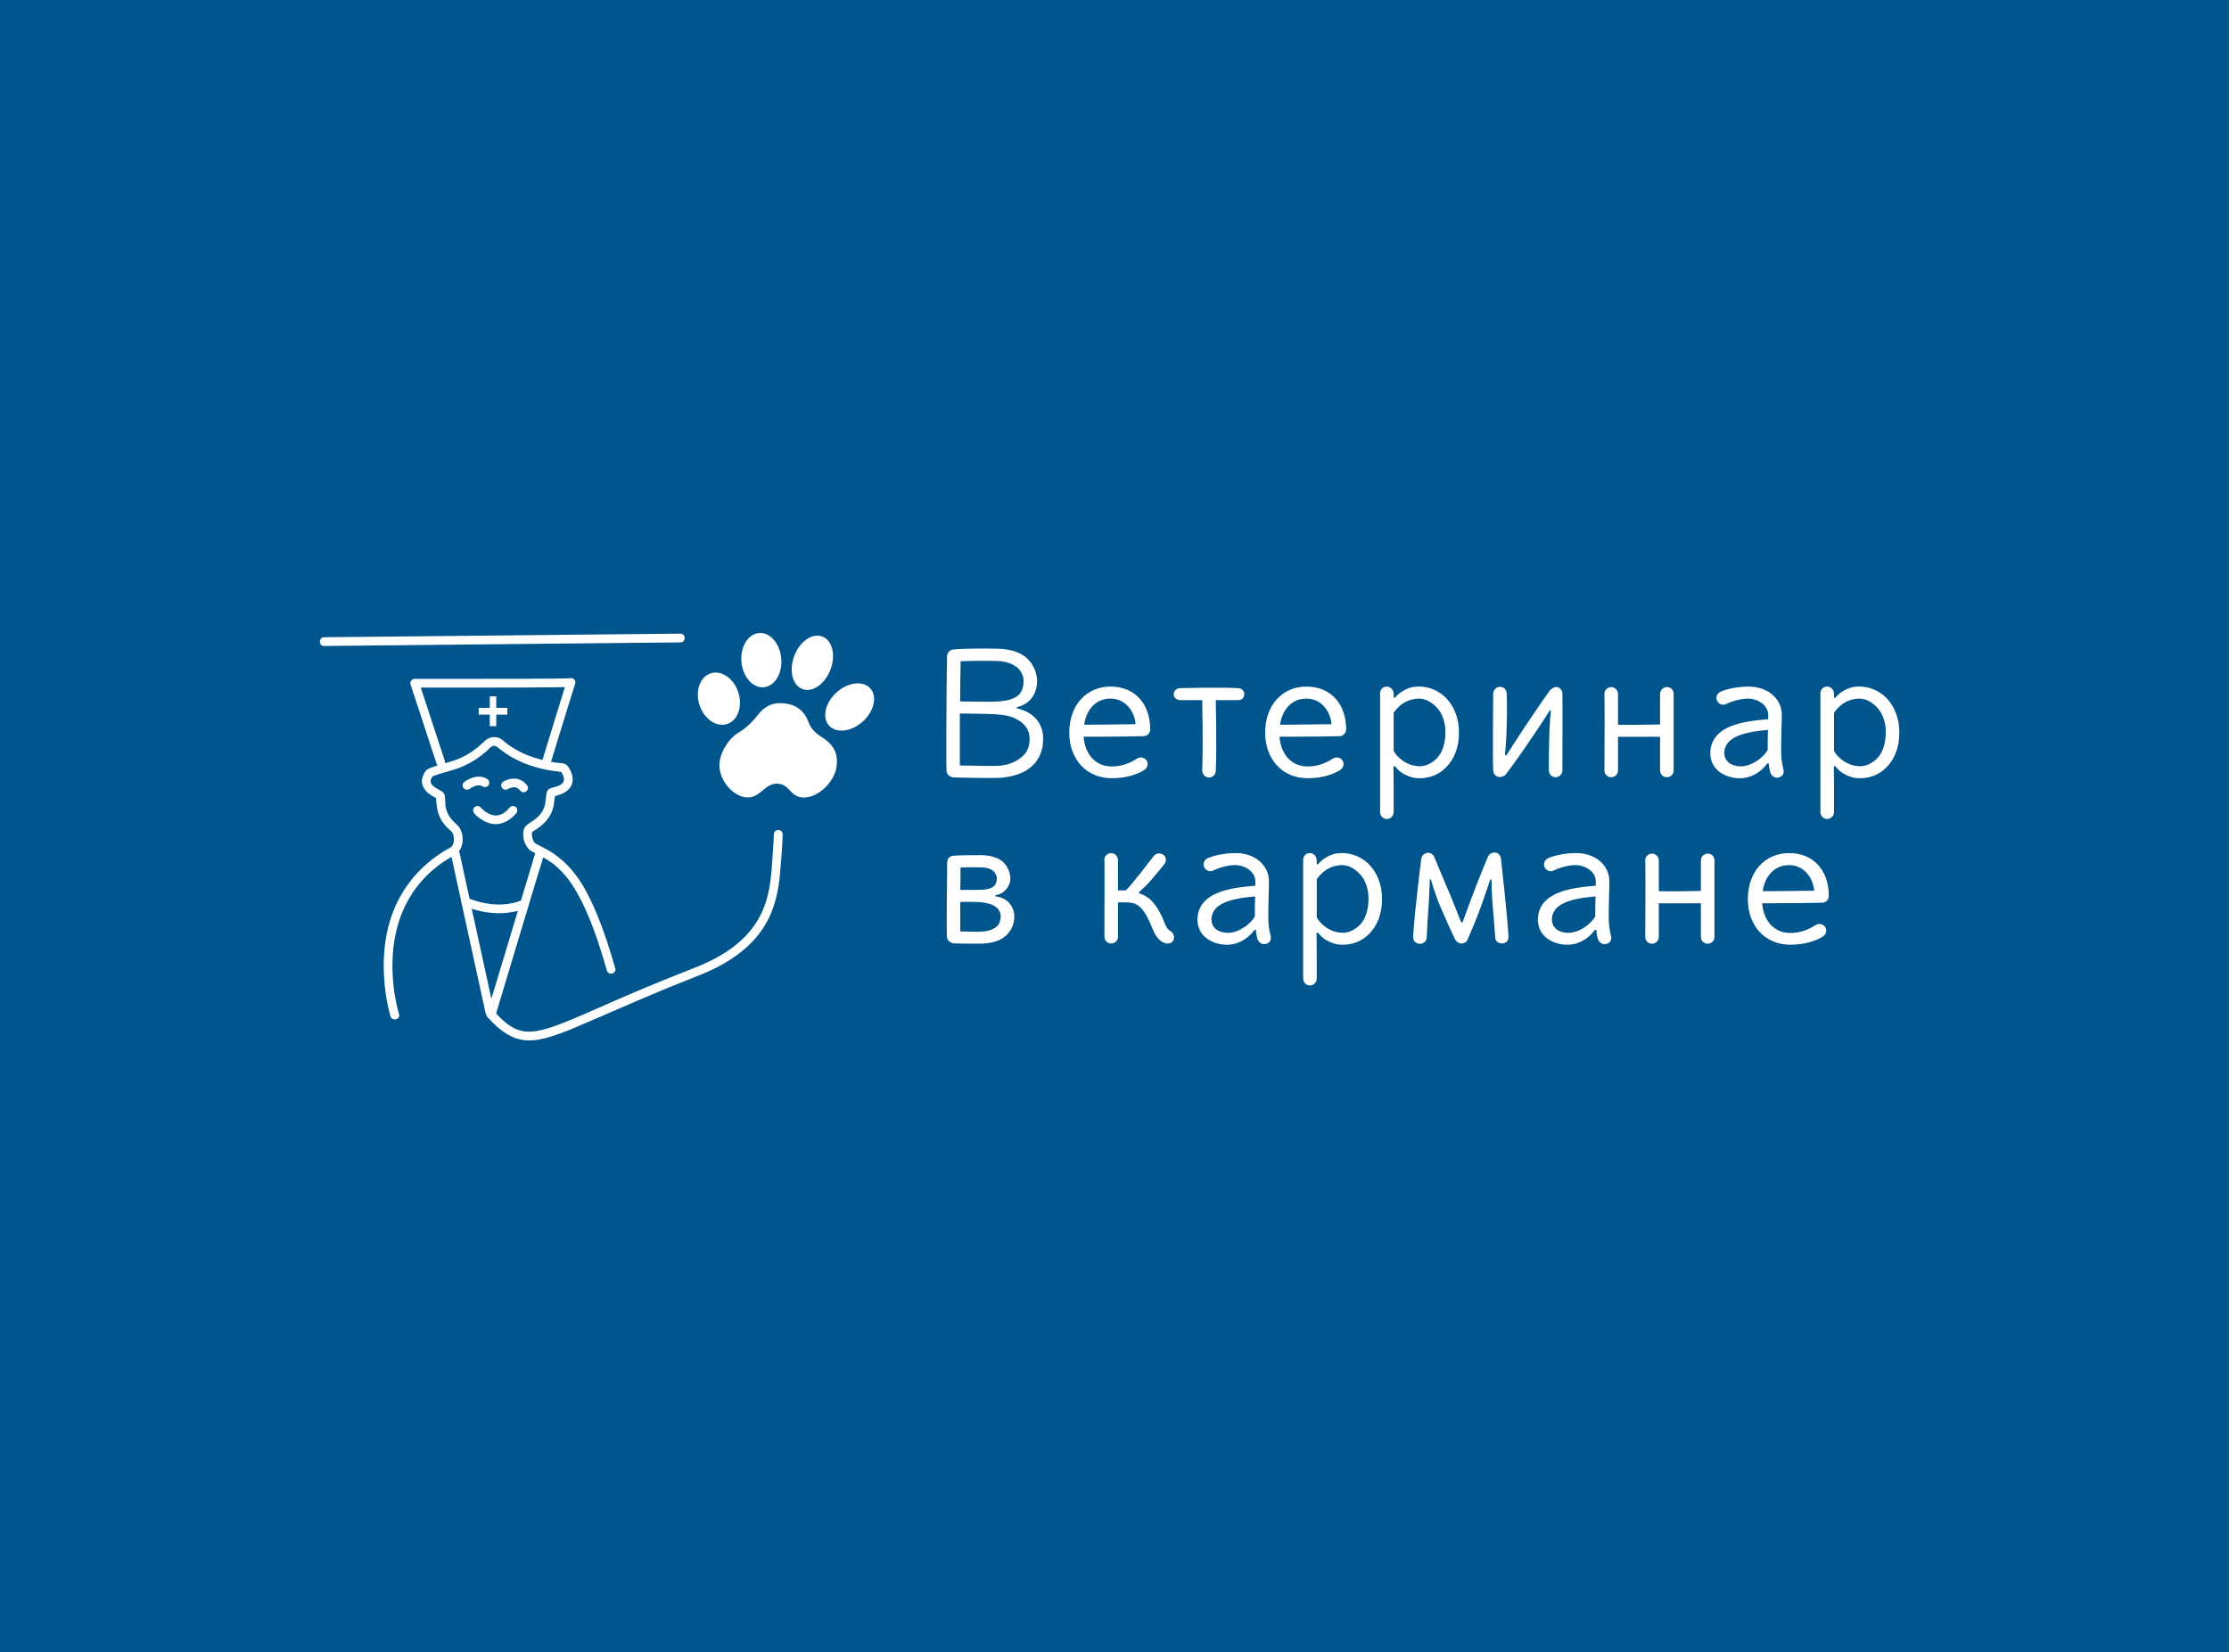
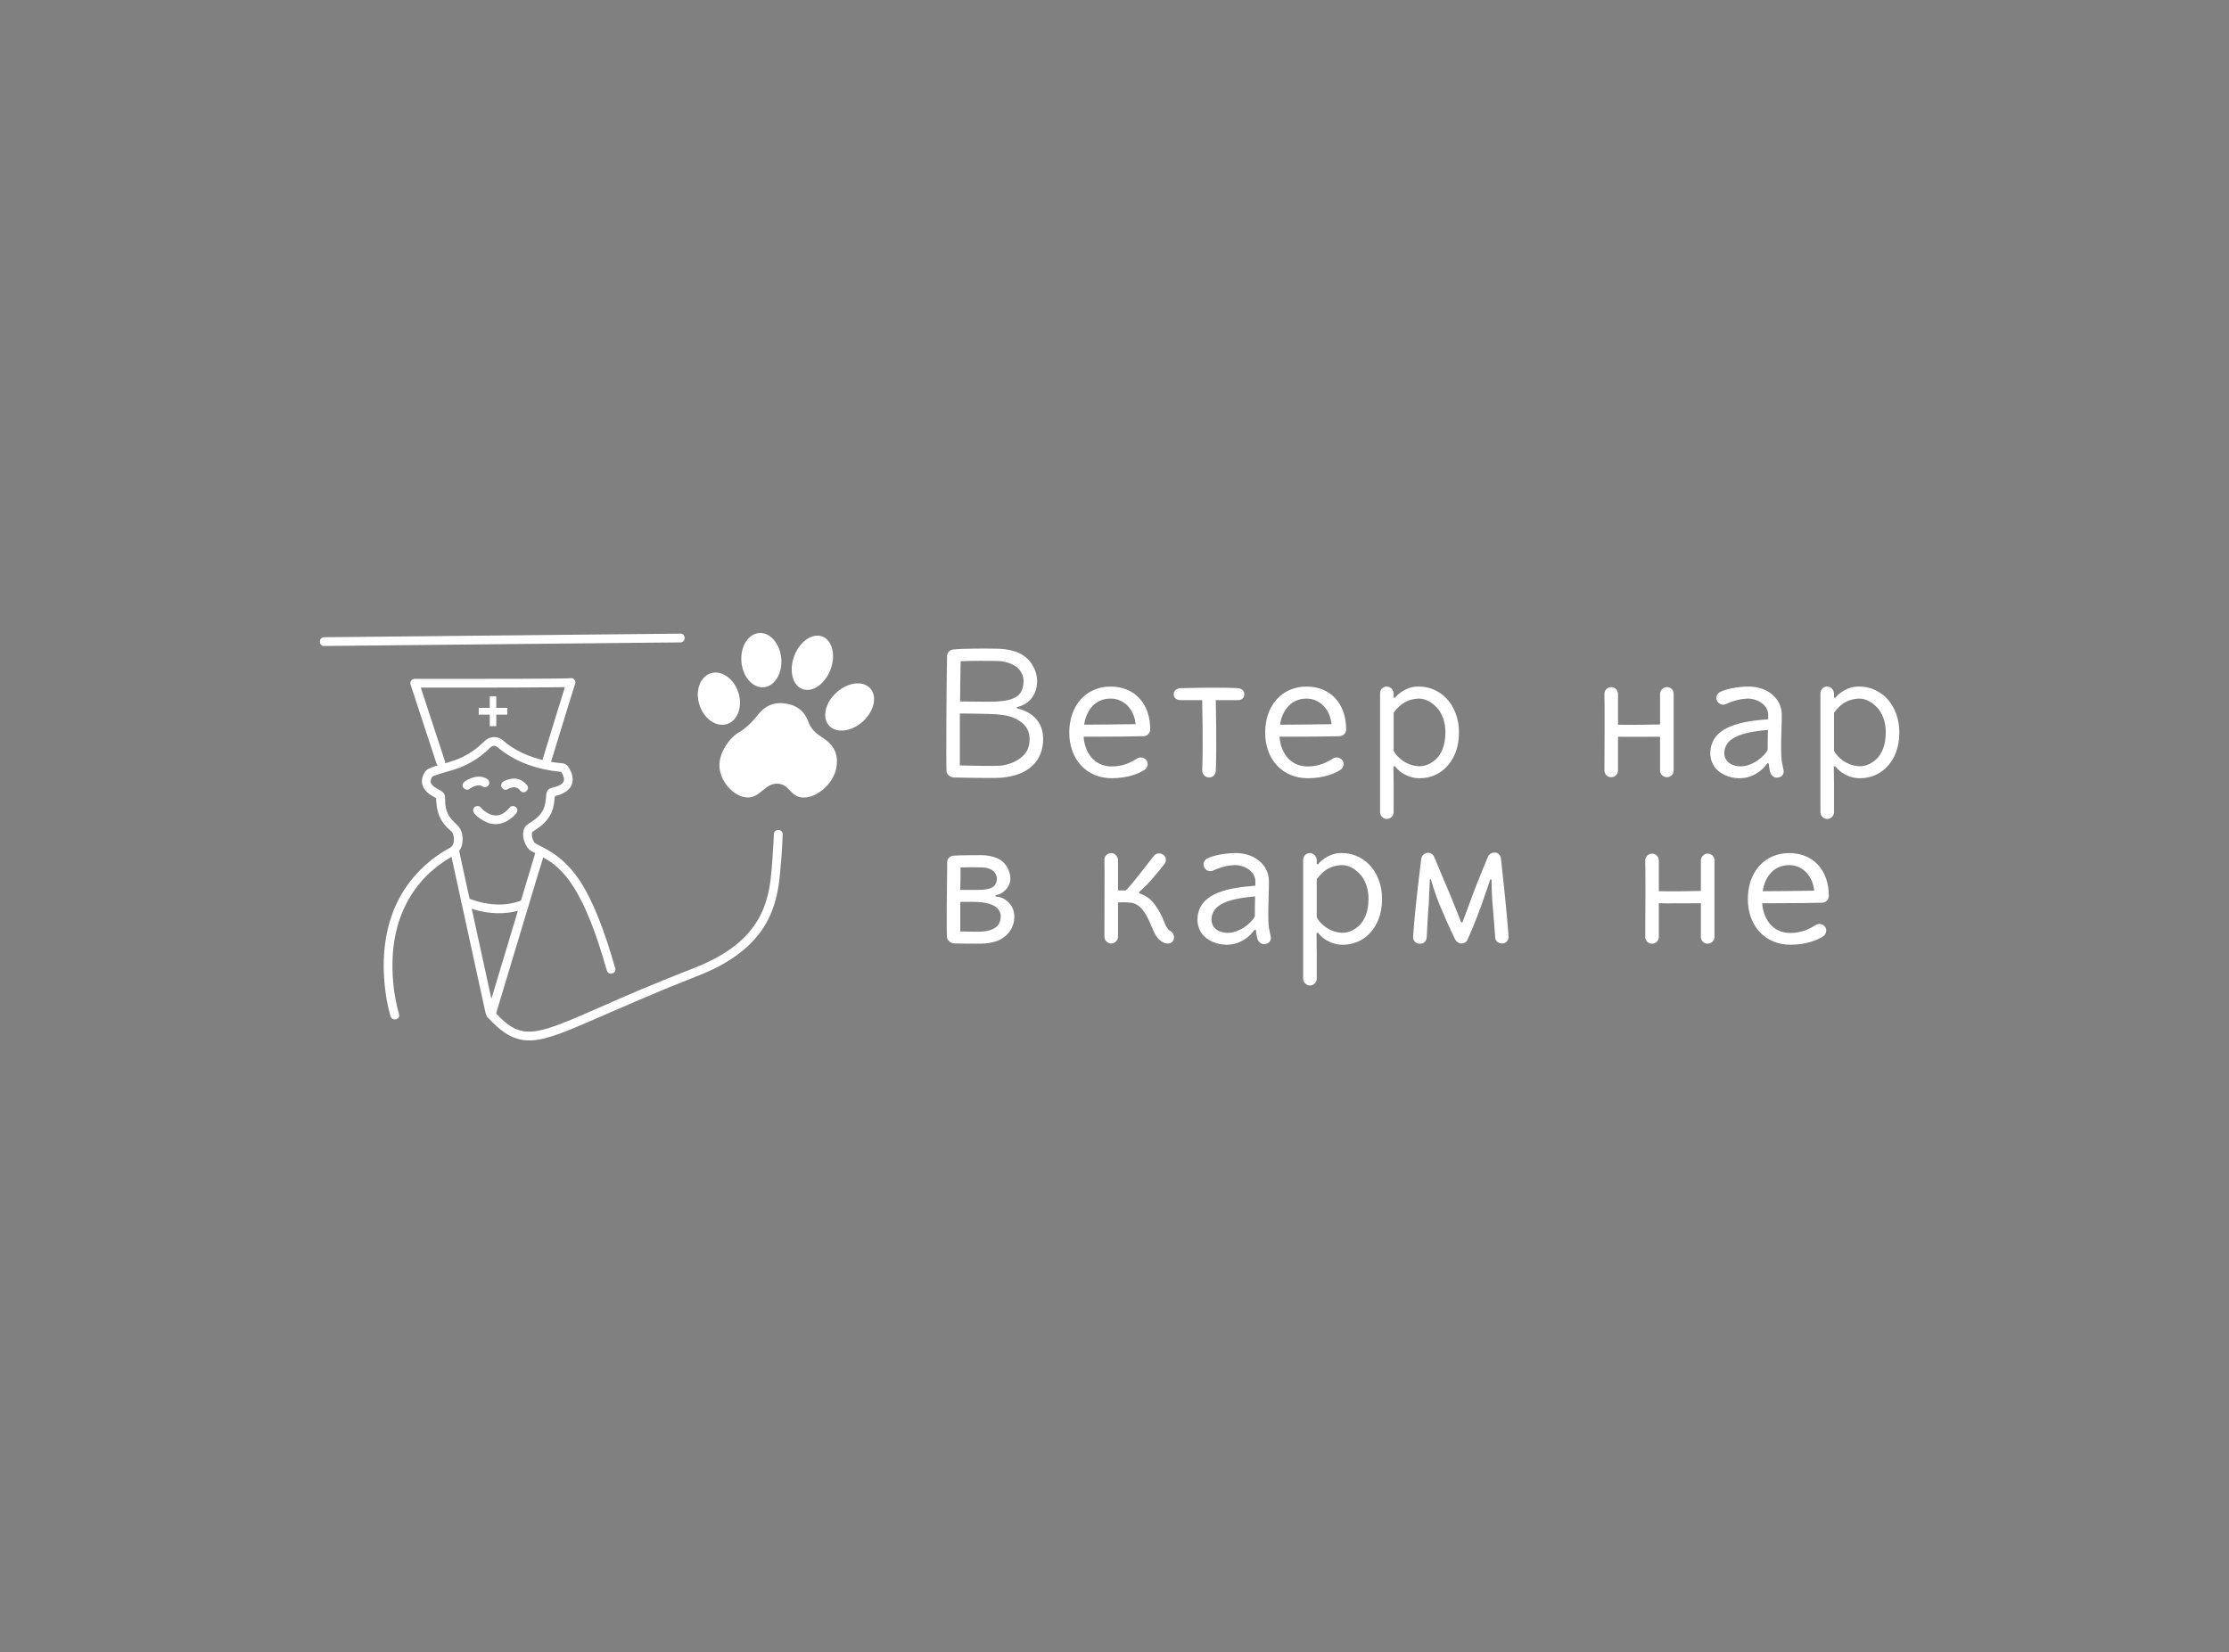
<svg xmlns="http://www.w3.org/2000/svg" id="_Слой_1" data-name="Слой 1" viewBox="0 0 1206.32 894.32">
  <rect x="0" y="0" width="1206.32" height="894.32" fill="#808080" stroke="none" />
  <defs>
    <style> .cls-1 { fill: #fff; } .cls-2 { fill: #00558d; stroke: #00558d; stroke-miterlimit: 10; stroke-width: 1.32px; } </style>
  </defs>
-   <rect class="cls-2" x=".66" y=".66" width="1205" height="893" />
  <g>
    <g>
      <path class="cls-1" d="M175.41,349.63c1.7-.02,3.4-.03,5.1-.05,4.66-.05,9.32-.09,13.98-.14,6.87-.07,13.73-.14,20.6-.21,8.38-.09,16.76-.17,25.14-.26,9.23-.09,18.46-.19,27.69-.28s18.58-.19,27.87-.28c8.68-.09,17.36-.18,26.04-.26,7.37-.07,14.73-.15,22.1-.22,5.36-.05,10.72-.11,16.09-.16,2.6-.03,5.2,0,7.8-.08,.14,0,.28,0,.42,0,3.04,0,3.05-4.73,0-4.73-1.82,0-3.64,.03-5.47,.05-4.75,.05-9.51,.09-14.26,.14-6.94,.07-13.87,.14-20.81,.21-8.42,.08-16.85,.17-25.27,.26-9.25,.09-18.5,.19-27.74,.28s-18.56,.19-27.84,.28c-8.65,.09-17.29,.18-25.94,.26-7.3,.07-14.61,.15-21.91,.22-5.27,.05-10.55,.11-15.82,.16-2.48,.03-4.98,0-7.46,.08-.11,0-.22,0-.32,0-3.04,.03-3.05,4.76,0,4.73h0Z" />
      <g>
        <path class="cls-1" d="M389.36,413.42c.35-6.93,5.84-14.64,11.13-17.38,1.52-.79,6.22-4.58,9.49-8.89,4.06-5.34,8.69-7.06,14.22-6.5,6.34,.64,11.01,3.75,13.35,10.19,1.24,3.41,3.62,5.82,6.67,7.77,4.04,2.58,7.81,5.68,8.57,11.26,.46,3.43-.21,6.3-.62,7.59-2.51,7.97-11.06,14.89-18.21,14.14-6.44-.68-6.72-7.05-12.96-7.44-6.96-.43-9.24,7.32-16.11,7.45-7.56,.15-16-9.03-15.54-18.19Z" />
        <ellipse class="cls-1" cx="389.06" cy="378.16" rx="11.05" ry="14.42" transform="translate(-97.81 138.73) rotate(-18)" />
        <ellipse class="cls-1" cx="412.04" cy="357.29" rx="10.82" ry="14.73" transform="translate(-29.91 37.74) rotate(-5.06)" />
        <ellipse class="cls-1" cx="439.63" cy="358.68" rx="15.2" ry="10.48" transform="translate(-51.67 642.5) rotate(-69.22)" />
        <ellipse class="cls-1" cx="459.83" cy="382.63" rx="15.03" ry="10.6" transform="translate(-137.86 407.45) rotate(-42.14)" />
      </g>
      <path class="cls-1" d="M332.95,524.07c-2.76-9.7-5.82-19.35-9.66-28.69-2.62-6.36-5.55-12.63-9.3-18.4-4.62-7.11-10.46-12.96-17.86-17.13-1.38-.78-2.79-1.51-4.21-2.24-.76-.4-1.66-.74-2.35-1.25,.31,.23-.32-.36-.38-.43,.11,.13-.33-.52-.42-.68-.37-.66-.57-1.27-.76-2.13-.12-.56-.17-1.11-.15-1.88,0-.5-.05-.09,.1-.65,.03-.13,.12-.29,.13-.41-.07,.57,.14-.36-.12,.19,.13-.27,.11-.1-.08,0,.19-.1,.38-.23,.56-.35,.64-.4,1.27-.8,1.89-1.23,1.03-.71,2.04-1.47,2.99-2.29,2.83-2.43,5-5.52,5.98-9.14,.44-1.62,.64-3.29,.82-4.96,.07-.63,.35-1.63,.21-2.24v-.13c-.69,.74-.79,1.04-.28,.87,.28,.03,.73-.16,1-.23,.59-.15,1.18-.32,1.76-.52,3.08-1.09,6.18-3.11,6.92-6.51,.54-2.49-.16-5-1.34-7.2-.56-1.04-1.26-2.21-2.3-2.81s-2.48-.58-3.69-.71c-.55-.06-1.1-.13-1.64-.2,.53,.07-.3-.04-.42-.06-.38-.06-.76-.12-1.14-.18-1.6-.26-3.19-.58-4.76-.95-3.96-.93-7.86-2.18-11.55-3.91-2.07-.97-4.08-2.08-6-3.32-.91-.59-1.81-1.21-2.67-1.88-1.01-.77-1.91-1.73-2.98-2.41-2.07-1.31-4.74-1.38-6.93-.36-1.17,.54-2.04,1.46-2.96,2.33-1.05,.97-2.13,1.91-3.24,2.81-3.21,2.57-6.84,4.72-10.69,6.2-3.13,1.21-6.38,2.02-9.59,2.97-1.54,.46-3.07,.95-4.56,1.55-1,.4-1.98,.75-2.72,1.57-.82,.92-1.44,2.15-1.83,3.31-1.27,3.72,.57,7.04,3.51,9.27,1.05,.79,2.18,1.44,3.33,2.07,.22,.12,.44,.28,.67,.37,.08,.03,.17,.14,.26,.15-.42-.03-.2-1.21-.4-.29s.07,2.22,.15,3.14c.36,4.11,1.58,7.79,4.18,11.03,.62,.77,1.29,1.49,1.99,2.17,.47,.45,.96,.88,1.45,1.31,.15,.13,.86,.84,.59,.49,.79,1.02,1.08,2.26,1.16,3.44,.11,1.55-.03,2.85-.76,4.06-.35,.57-.65,.83-1.25,1.18-.92,.54-1.87,1.05-2.79,1.6-12.9,7.76-22.83,19.31-28.2,33.39-4.18,10.96-5.47,22.95-4.8,34.61,.4,6.97,1.4,14.01,3.27,20.74,.09,.33,.18,.66,.29,.98,.91,2.89,5.48,1.66,4.56-1.26-.4-1.27-.72-2.57-1.02-3.87-.34-1.46-.64-2.92-.91-4.39-.17-.91-.32-1.83-.47-2.75-.07-.47-.14-.94-.21-1.41-.03-.23-.06-.46-.1-.69,.09,.67-.03-.26-.05-.43-.61-4.89-.88-9.82-.77-14.75,.13-5.94,.72-11.03,2.07-16.73,3.07-12.95,9.79-24.52,20.08-33.23,2.97-2.52,6.19-4.73,9.56-6.69,1.8-1.05,3.49-1.92,4.68-3.71,1.03-1.54,1.47-3.46,1.56-5.29,.09-1.68-.15-3.48-.75-5.06-.66-1.75-1.63-2.89-3.01-4.12-2.8-2.5-4.72-5.25-5.4-8.92-.37-1.95-.19-3.96-.43-5.93s-1.9-2.73-3.42-3.57c-.54-.3-1.08-.61-1.6-.94-.73-.47-.84-.54-1.38-1.04-.25-.24-.5-.49-.72-.76-.27-.33,.27,.44-.11-.17-.08-.13-.16-.26-.23-.39-.16-.28-.32-.85-.28-1.28s.27-1.23,.64-1.86c.45-.8,.57-.71,1.37-1.02,1.5-.58,3.03-1.05,4.57-1.5,3.24-.94,6.5-1.79,9.64-3.05,4.02-1.61,7.72-3.72,11.15-6.36,1-.77,1.98-1.56,2.92-2.39s1.77-1.89,2.79-2.52c1.77-1.1,3.09,.36,4.39,1.41,6.84,5.47,15.04,8.95,23.55,10.84,2.79,.62,5.62,1.06,8.46,1.37,.4,.04,.8,.1,1.2,.12,.07,0,.16,.03,.23,.02,.31-.02,.14,.14,0-.04-.09-.11-.47-.24-.47-.33,0,.07,.14,.2,.18,.27,.18,.32,.39,.62,.57,.94,.1,.17,.19,.35,.28,.52,.09,.19,.37,.86,.15,.3,.18,.47,.35,.94,.46,1.43,.06,.24,.12,.75,.06,.21,.03,.29,.05,.57,.04,.86,0,.15-.02,.29-.02,.43-.02,.34,.09-.44,0-.11-.07,.26-.13,.52-.21,.78,.17-.48-.07,.1-.16,.28-.06,.11-.14,.22-.21,.33,.28-.41-.07,.08-.15,.17-.58,.58-.71,.68-1.47,1.1s-1.59,.72-2.43,.96c-1.17,.34-2.41,.44-3.42,1.16-1.23,.88-1.42,2.08-1.55,3.49-.26,2.85-.52,5.7-1.84,8.15-.81,1.49-1.84,2.69-3.08,3.84-1.7,1.57-3.75,2.58-5.53,4.01-2.76,2.22-2.27,6.74-1.08,9.65,.69,1.71,1.72,3.37,3.34,4.35,.71,.43,1.48,.78,2.22,1.16,2.83,1.46,5.65,2.96,8.28,4.77,.34,.23,.67,.47,1,.71,.18,.13,.35,.26,.53,.39,.37,.28-.33-.27,.23,.18,.71,.57,1.4,1.15,2.07,1.76,1.54,1.4,2.97,2.91,4.31,4.5,.37,.44,.73,.89,1.09,1.34,.23,.29-.14-.19,.24,.31,.2,.27,.41,.55,.61,.82,.77,1.06,1.5,2.14,2.21,3.23,1.61,2.52,3.07,5.13,4.42,7.8,3.66,7.23,6.54,14.83,9.12,22.5,1.7,5.05,3.24,10.15,4.7,15.28,.83,2.92,5.4,1.68,4.56-1.26h0Z" />
      <path class="cls-1" d="M418.79,451.49c0,2.74-.24,5.5-.42,8.23-.48,7.09-.82,14.39-2.05,21.02-1.07,5.74-2.78,11.08-5.52,16.03-3.14,5.68-7.37,10.44-12.44,14.55-6.67,5.4-14.52,9.38-22.48,12.5-9.39,3.69-18.76,7.41-28.05,11.33-7.45,3.14-14.87,6.37-22.27,9.63-5.49,2.41-11.34,5.01-16.52,7.15-4.19,1.73-8.43,3.41-12.78,4.7-1.7,.5-3.42,.95-5.17,1.27-.41,.08-.81,.14-1.22,.21-.18,.03-.82,.11-.07,.01-.21,.03-.41,.05-.62,.07-.75,.08-1.51,.14-2.27,.16s-1.44,0-2.17-.04c-.33-.02-.66-.07-.99-.09-.54-.04,.58,.1-.04,0-.18-.03-.36-.06-.54-.09-1.37-.25-2.67-.66-3.96-1.16,.01,0,.49,.23,0,0-.15-.07-.3-.14-.45-.21-.34-.16-.68-.34-1.01-.52-.63-.34-1.25-.72-1.85-1.11-.32-.21-.64-.43-.96-.66-.21-.15-1.13-.87-.59-.43-.66-.53-1.31-1.06-1.94-1.62-1.41-1.26-2.74-2.6-4.02-3.98-.41-.44-.81-1-1.34-1.31-1.16-.68-.27-.16-.05-.02l.36,.26c.2,.28,.25,.33,.14,.15,.01-.07-.21-.69-.24-.85-.02-.1-.04-.2-.06-.29-.43-1.94-.85-3.88-1.27-5.82-1.94-8.88-3.87-17.76-5.81-26.63-2.33-10.67-4.65-21.34-6.98-32.01-1.44-6.62-2.89-13.24-4.33-19.86l-.21-.97c-.65-2.97-5.21-1.72-4.56,1.26s1.3,5.97,1.95,8.95c1.55,7.11,3.1,14.21,4.65,21.32l5.54,25.4,4.64,21.28,1.39,6.38c.22,1,.37,2.07,.71,3.05,.43,1.26,1.07,2.22,2.32,2.74l-1.04-.61c5.68,6.28,12.42,11.93,21.26,12.25,4.31,.16,8.65-.83,12.75-2.09,5.86-1.8,11.53-4.21,17.15-6.62,18.69-8,37.21-16.34,56.14-23.78,5.97-2.35,11.96-4.63,17.64-7.65,4.55-2.41,8.87-5.22,12.85-8.49,6.34-5.2,11.6-11.75,14.9-19.28,3-6.85,4.47-14.13,5.17-21.55s1.29-14.35,1.49-21.52c0-.21,.01-.41,.01-.62,0-3.04-4.73-3.05-4.73,0h0Z" />
      <path class="cls-1" d="M268.11,549.78c.87-2.9,1.75-5.81,2.62-8.71,2.09-6.93,4.18-13.86,6.26-20.79,2.52-8.38,5.05-16.77,7.57-25.15l6.58-21.86c1.06-3.52,2.3-7.03,3.19-10.6,.01-.05,.03-.1,.05-.16,.88-2.92-3.68-4.17-4.56-1.26s-1.75,5.81-2.62,8.71c-2.09,6.93-4.18,13.86-6.26,20.79-2.52,8.38-5.05,16.77-7.57,25.15l-6.58,21.86c-1.06,3.52-2.3,7.03-3.19,10.6-.01,.05-.03,.1-.05,.16-.88,2.92,3.68,4.17,4.56,1.26h0Z" />
      <path class="cls-1" d="M282.51,487.18c-.2,.1-.4,.18-.6,.27,.86-.42,0,0-.23,.08-.31,.12-.63,.23-.95,.34-1.93,.65-4.28,1.17-6.04,1.4-7.49,.96-14.98-.49-21.9-3.38-1.18-.49-2.6,.53-2.91,1.65-.37,1.36,.47,2.42,1.65,2.91,7.37,3.07,15.48,4.52,23.44,3.51,3.36-.43,6.87-1.15,9.92-2.7,2.71-1.38,.32-5.46-2.39-4.09h0Z" />
      <path class="cls-1" d="M240.76,411.88c-1.58-4.82-3.17-9.65-4.75-14.47-2.51-7.65-5.02-15.29-7.53-22.94-.58-1.77-1.16-3.54-1.74-5.31l-2.28,2.99c2.85,0,5.69,.01,8.54,.01,6.82,0,13.63,.01,20.45,.01,8.25,0,16.5-.01,24.75-.04,7.02-.02,14.03-.05,21.05-.13,2.25-.03,4.51-.05,6.76-.11,1.13-.03,2.47,.07,3.58-.23,.87-.24,1.41-.85,1.73-1.68,.37-.97-.25-2.17-1.09-2.67h0c-.84-.51-2.19-.41-2.87,.37-1.08,1.25-1.41,3.5-1.89,5.02-1.03,3.3-2.05,6.6-3.07,9.9-2.35,7.6-4.68,15.21-7.02,22.82-.54,1.75-1.07,3.5-1.61,5.26-.89,2.92,3.67,4.17,4.56,1.26,1.42-4.64,2.84-9.28,4.27-13.92,2.31-7.52,4.62-15.05,6.96-22.56,.4-1.28,.8-2.56,1.21-3.84,.12-.37,.23-.74,.36-1.11,.04-.11,.09-.23,.12-.35,.12-.46-.54,.87-.54,.88l-2.87,.37h0c-.36-.89-.72-1.78-1.09-2.67h0c.2-.34,.41-.69,.61-1.04,.09-.1,1.07-.61,.96-.58-.32,.09,.79-.05,.46-.06-.18,0-.37,.03-.55,.04-.62,.04-1.25,.05-1.88,.07-2.12,.06-4.24,.09-6.37,.11-6.74,.08-13.48,.11-20.23,.13-14.99,.05-29.97,.05-44.96,.03-3.45,0-6.89,0-10.34-.02-1.48,0-2.76,1.52-2.28,2.99,1.58,4.82,3.17,9.65,4.75,14.47,2.51,7.65,5.02,15.29,7.53,22.94,.58,1.77,1.16,3.54,1.74,5.31,.95,2.88,5.52,1.65,4.56-1.26h0Z" />
      <path class="cls-1" d="M253.9,427.08c.28-.21,.57-.39,.87-.57,.32-.19,.65-.37,.98-.54,.2-.1,.4-.19,.59-.28,.46-.22-.52,.2-.12,.05,.1-.04,.21-.08,.31-.12,.47-.18,.96-.33,1.45-.44,.24-.05,.48-.08,.71-.13-.76,.15-.28,.04-.08,.03,.14-.01,.29-.02,.43-.02,.25,0,.49,.01,.74,.03,.46,.03-.56-.11-.13-.02,.16,.03,.33,.06,.49,.11,.12,.03,.25,.07,.37,.11,.25,.09,.35,.25-.08-.05,.25,.17,.57,.29,.83,.46,1.04,.68,2.66,.24,3.24-.85,.62-1.18,.26-2.52-.85-3.24-2.42-1.57-5.5-1.56-8.15-.62-1.38,.49-2.8,1.13-3.98,2.02-.51,.38-.91,.77-1.09,1.41-.16,.57-.09,1.32,.24,1.82,.63,.98,2.18,1.64,3.24,.85h0Z" />
      <path class="cls-1" d="M274.79,427.08c.29-.18,.6-.31,.91-.46s-.69,.28-.25,.11c.07-.03,.14-.05,.21-.08,.2-.08,.41-.15,.61-.21,.41-.13,.82-.23,1.25-.3,.53-.09-.4,.04-.19,.02,.12,0,.23-.02,.35-.03,.24-.02,.48-.02,.72-.02,.14,0,.28,.01,.42,.02,.55,.05-.34-.07-.15-.02,.27,.06,.54,.11,.8,.19,.11,.03,.21,.07,.32,.11,.38,.13-.59-.28-.03,0,.25,.12,.5,.27,.73,.43,.52,.36-.28-.26,.03,.02,.1,.09,.2,.18,.3,.27,.13,.13,.26,.27,.39,.41,.06,.07,.13,.15,.19,.22-.21-.28-.24-.32-.09-.12,.38,.51,.78,.91,1.41,1.09,.57,.16,1.32,.09,1.82-.24,.98-.63,1.64-2.17,.85-3.24-1.15-1.55-2.51-2.71-4.34-3.39-1.21-.45-2.59-.55-3.87-.4-1.66,.21-3.34,.67-4.77,1.55-1.06,.64-1.55,2.15-.85,3.24s2.11,1.54,3.24,.85h0Z" />
      <path class="cls-1" d="M256.74,440.29c1.88,2.23,4.53,3.96,7.24,4.98,5.8,2.2,11.51-.5,15.34-4.98,.83-.97,.95-2.39,0-3.35-.85-.85-2.51-.98-3.35,0-.95,1.11-1.97,2.19-3.2,2.99-1.11,.72-1.77,1.02-2.99,1.29-.1,.02-.71,.13-.28,.07-.3,.04-.6,.06-.89,.06-.22,0-.44,0-.66,0-.1,0-.99-.11-.43-.02-.44-.07-.88-.17-1.32-.29-.23-.06-.45-.14-.68-.22-.07-.02-.74-.29-.46-.17s-.37-.18-.43-.21c-.17-.08-.34-.17-.51-.26-.38-.2-.74-.43-1.1-.66-.33-.22-.65-.45-.97-.68,.53,.39,.04,.03-.07-.06-.13-.11-.26-.21-.38-.32-.53-.46-1.06-.96-1.52-1.5-.82-.98-2.5-.85-3.35,0-.97,.97-.83,2.37,0,3.35h0Z" />
      <polygon class="cls-1" points="274.57 383.13 268.58 383.13 268.58 376.9 265.06 376.9 265.06 383.13 259.08 383.13 259.08 386.79 265.06 386.79 265.06 393.02 268.58 393.02 268.58 386.79 274.57 386.79 274.57 383.13" />
    </g>
    <g>
      <path class="cls-1" d="M558.33,386.87c4.1,3.11,6.08,7.35,6.22,12.58,.14,5.94-1.84,11.17-5.65,14.84s-9.33,5.94-16.96,6.64c-1.55,.14-4.24,.14-7.35,.14-5.37,0-12.3-.14-18.52-.28-1.84-.14-3.68-1.56-3.82-3.39-.28-3.82,0-50.04,.28-62.34,.14-1.84,1.55-3.39,3.39-3.53,5.51-.57,17.24-.57,24.03-.42,5.65,.14,10.74,1.41,14.13,3.82,4.24,2.83,7.07,8.2,7.21,13.43,0,4.81-1.56,8.2-4.1,10.74-2.69,2.83-6.93,3.67-6.93,3.67v.57s4.66,.99,8.06,3.53Zm-4.52,22.05c2.26-2.12,3.53-5.37,3.39-9.33,0-3.82-1.98-7.21-5.37-9.33-3.82-2.55-6.79-3.11-12.86-3.68-3.96-.28-19.51-.42-19.51-.42v28.13c6.93,.14,18.09,.42,21.77,.14,5.79-.57,10.04-2.97,12.58-5.51Zm-33.93-51.03c-.14,5.37-.28,21.77-.28,21.77,0,0,15.41,.14,15.55,.14,9.19,0,12.58-1.27,14.84-2.69,3.68-2.12,3.96-6.78,3.96-8.62,0-3.39-2.12-6.36-3.96-7.63-2.26-1.55-5.94-3.11-10.18-3.11-5.37-.14-14.13-.14-19.93,.14Z" />
-       <path class="cls-1" d="M578.68,396.48c0-14.7,9.19-24.88,22.33-24.88s21.49,9.33,21.49,23.18c0,1.98-1.56,3.53-3.39,3.67-3.96,.14-16.12,.28-24.88,.28h-7.77c.42,7.49,4.95,16.11,15.26,16.11,6.5,0,11.17-2.69,13.57-4.24,1.7-1.13,4.1-.71,5.23,.99,1.13,1.56,.57,3.96-1.13,5.09-2.97,1.98-9.05,4.52-17.67,4.52-13.57,0-23.04-10.04-23.04-24.74Zm8.06-4.24s22.48-.14,27.85-.28c-.71-7.77-6.08-13.85-13.57-13.85-9.05,0-13.43,7.49-14.28,14.13Z" />
+       <path class="cls-1" d="M578.68,396.48c0-14.7,9.19-24.88,22.33-24.88s21.49,9.33,21.49,23.18c0,1.98-1.56,3.53-3.39,3.67-3.96,.14-16.12,.28-24.88,.28h-7.77c.42,7.49,4.95,16.11,15.26,16.11,6.5,0,11.17-2.69,13.57-4.24,1.7-1.13,4.1-.71,5.23,.99,1.13,1.56,.57,3.96-1.13,5.09-2.97,1.98-9.05,4.52-17.67,4.52-13.57,0-23.04-10.04-23.04-24.74m8.06-4.24s22.48-.14,27.85-.28c-.71-7.77-6.08-13.85-13.57-13.85-9.05,0-13.43,7.49-14.28,14.13Z" />
      <path class="cls-1" d="M670,372.45c1.98,.14,3.53,1.41,3.39,3.53-.14,2.12-1.84,3.11-3.82,2.97h-11.59c0,.99,.57,24.88,0,38.31-.14,1.98-1.55,3.53-3.68,3.53s-3.68-1.84-3.68-3.82c.57-13.14,0-37.6,0-37.88,0-.14,.14-.14,.14-.14h-11.73c-1.7,0-3.82-.85-3.82-3.11,0-2.12,1.55-3.25,3.53-3.39,.85,0,20.64-.57,31.24,0Z" />
      <path class="cls-1" d="M684.7,396.48c0-14.7,9.19-24.88,22.33-24.88s21.49,9.33,21.49,23.18c0,1.98-1.56,3.53-3.39,3.67-3.96,.14-16.12,.28-24.88,.28h-7.77c.42,7.49,4.95,16.11,15.26,16.11,6.5,0,11.17-2.69,13.57-4.24,1.7-1.13,4.1-.71,5.23,.99,1.13,1.56,.57,3.96-1.13,5.09-2.97,1.98-9.05,4.52-17.67,4.52-13.57,0-23.04-10.04-23.04-24.74Zm8.06-4.24s22.48-.14,27.85-.28c-.71-7.77-6.08-13.85-13.57-13.85-9.05,0-13.43,7.49-14.28,14.13Z" />
      <path class="cls-1" d="M789.58,396.62c0,7.78-2.55,14.42-7.21,18.94-3.67,3.67-8.62,5.65-14.13,5.65-3.39,0-6.22-.99-8.91-2.54-2.68-1.56-4.38-3.96-4.38-3.96l-.85,.14s.14,5.09,.14,10.74v13.99c0,1.98-1.7,3.68-3.68,3.68s-3.67-1.7-3.67-3.68v-64.03c-.14-2.12,1.41-3.96,3.67-3.96,2.26,.14,3.53,1.84,3.68,3.82v2.12l.71,.14s1.27-1.7,3.39-3.11c4.24-2.83,7.35-2.97,9.61-2.97,5.37,0,10.46,2.12,14.42,5.94,4.66,4.66,7.35,11.73,7.21,19.08Zm-7.35,0c.14-5.51-1.7-10.88-5.09-14.13-2.83-2.83-6.22-4.52-9.61-4.38-4.38,.28-9.05,1.7-13.29,7.63v20.64c1.84,3.67,7.35,8.34,14.13,8.34,3.39,0,6.5-1.7,8.91-3.96,3.25-3.11,4.95-8.34,4.95-14.14Z" />
-       <path class="cls-1" d="M845.56,375.28c.14,1.84,0,31.24,0,41.7,0,1.98-1.56,3.68-3.68,3.68s-3.53-1.7-3.68-3.68c0-3.96,0-9.33,.14-14.7,.14-10.88,.99-17.53,.99-17.53l-.57-.28s-5.09,8.06-8.34,12.72c-5.79,8.62-11.45,16.68-15.55,22.05-.71,.85-2.83,1.7-4.24,1.13-1.55-.42-2.4-1.7-2.54-3.68-.29-5.23,0-39.15,0-41.13,.14-1.98,1.27-3.68,3.67-3.82,2.4,0,3.53,1.7,3.68,3.68,0,1.13,.28,7.21,0,16.82-.14,9.33-.99,16.4-.99,16.4l.71,.28s6.79-10.6,8.76-13.57c3.25-4.95,12.58-18.66,14.84-21.63,.71-.99,2.69-2.12,4.1-1.84,1.42,.28,2.69,1.84,2.69,3.39Z" />
      <path class="cls-1" d="M905.77,375.28v41.7c0,1.98-1.56,3.68-3.68,3.68s-3.68-1.7-3.68-3.68v-18.23c-3.39,0-20.78,.14-22.76,0v18.23c0,1.98-1.55,3.68-3.68,3.68s-3.67-1.7-3.67-3.68c.14-10.32,.14-39.44,0-41.27-.14-2.12,1.7-3.82,3.67-3.82s3.53,1.56,3.68,3.53v16.82c5.94,.14,18.23,0,22.76-.14v-16.4c0-2.12,1.7-3.82,3.68-3.82s3.53,1.41,3.68,3.39Z" />
      <path class="cls-1" d="M964.01,408.78c.14,3.39,.57,4.81,1.13,7.49,.57,1.98-.14,3.96-2.55,4.52-2.4,.57-3.96-1.13-4.52-2.69-.71-2.4-.85-4.95-.85-4.95h-.71s-1.84,2.54-4.1,4.24c-2.97,2.26-6.79,3.96-11.45,3.82-5.09-.14-9.89-2.26-12.58-5.51-2.4-2.97-3.25-6.78-2.54-10.74,2.12-11.87,16.4-14.56,31.1-15.69v-2.4c0-5.09-5.37-8.62-10.74-8.76-5.23,0-10.46,2.12-12.15,2.97-1.84,.85-3.96,0-4.81-1.84-.85-1.84,0-3.96,1.84-4.81,2.55-1.27,8.62-2.83,15.26-2.83,10.46,0,17.95,6.64,17.95,15.27,0,1.7,0,3.96-.14,6.64-.14,4.81-.28,10.74-.14,15.27Zm-7.35-3.11c0-3.39,0-7.07,.14-10.6-15.69,1.27-22.33,4.81-23.46,10.88-.42,1.84,0,4.24,1.13,5.65,1.27,1.7,3.25,2.69,6.22,3.11,7.21,.85,14.56-5.65,15.97-8.91v-.14Z" />
      <path class="cls-1" d="M1027.9,396.62c0,7.78-2.55,14.42-7.21,18.94-3.67,3.67-8.62,5.65-14.13,5.65-3.39,0-6.22-.99-8.91-2.54-2.68-1.56-4.38-3.96-4.38-3.96l-.85,.14s.14,5.09,.14,10.74v13.99c0,1.98-1.7,3.68-3.68,3.68s-3.68-1.7-3.68-3.68v-64.03c-.14-2.12,1.42-3.96,3.68-3.96,2.26,.14,3.53,1.84,3.68,3.82v2.12l.71,.14s1.27-1.7,3.39-3.11c4.24-2.83,7.35-2.97,9.61-2.97,5.37,0,10.46,2.12,14.42,5.94,4.66,4.66,7.35,11.73,7.21,19.08Zm-7.35,0c.14-5.51-1.7-10.88-5.09-14.13-2.83-2.83-6.22-4.52-9.61-4.38-4.38,.28-9.05,1.7-13.29,7.63v20.64c1.84,3.67,7.35,8.34,14.13,8.34,3.39,0,6.5-1.7,8.91-3.96,3.25-3.11,4.95-8.34,4.95-14.14Z" />
      <path class="cls-1" d="M542.02,485.89c3.96,1.56,6.65,5.09,6.93,9.61,.14,4.1-1.42,7.92-4.1,10.46-2.69,2.69-6.5,4.24-11.73,4.66-1.13,.14-2.83,.14-4.95,.14-3.39,0-7.63,0-11.59-.14-1.98,0-3.96-1.56-4.1-3.39-.29-2.54,0-32.51,.14-40.57,0-1.84,1.41-3.39,3.39-3.53,3.82-.28,11.87-.28,15.69-.28,3.96,.14,7.49,1.13,9.89,2.69,3.11,2.12,5.09,5.94,5.23,9.89,0,3.68-2.4,6.64-4.95,8.06-1.41,.85-3.11,.99-3.11,.99v.71s1.7,.14,3.25,.71Zm-22.19-16.4c0,2.97,0,8.06-.14,12.16h8.91c4.95,0,7.35-.57,8.91-1.7,1.55-1.13,1.98-2.97,1.98-4.52s-.99-3.25-1.84-3.96c-1.55-1.27-3.68-1.98-6.08-1.98-2.97-.14-7.92-.14-11.73,0Zm19.93,31.66c1.27-1.27,1.84-3.39,1.84-5.51-.14-1.98-1.27-3.96-3.11-5.09-1.55-.99-3.82-1.84-7.63-2.26-2.55-.28-11.17-.14-11.17-.14v15.97c4.52,.14,10.6,.28,12.72,0,3.39-.28,5.94-1.56,7.35-2.97Z" />
      <path class="cls-1" d="M633.32,503.84c1.7,.99,2.83,3.39,1.42,5.51-1.56,2.12-4.38,1.13-4.95,.85-3.53-1.7-4.95-4.95-6.08-7.63-2.54-6.08-5.09-11.87-9.89-13.57-1.84-.71-6.08-.71-8.76-.57v18.52c0,1.98-1.55,3.68-3.68,3.68s-3.67-1.7-3.67-3.68c0-10.32,.14-39.72,0-41.56-.14-1.98,1.55-3.53,3.53-3.68,1.98-.14,3.68,1.7,3.82,3.68v16.54h4.24c3.25-3.11,12.02-14.7,15.12-18.66,1.27-1.56,3.53-1.84,5.23-.57,1.7,1.27,1.7,3.53,.42,5.09-.28,.42-2.83,3.53-6.79,8.2-2.97,3.53-6.78,6.78-6.78,6.78v.71s3.96,1.13,6.78,4.1c3.39,3.67,5.65,8.34,7.07,12.16,.85,1.84,1.55,3.39,2.97,4.1Z" />
      <path class="cls-1" d="M686.47,498.89c.14,3.39,.57,4.81,1.13,7.49,.57,1.98-.14,3.96-2.55,4.52-2.4,.57-3.96-1.13-4.52-2.69-.71-2.4-.85-4.95-.85-4.95h-.71s-1.84,2.54-4.1,4.24c-2.97,2.26-6.79,3.96-11.45,3.82-5.09-.14-9.89-2.26-12.58-5.51-2.4-2.97-3.25-6.78-2.55-10.74,2.12-11.87,16.4-14.56,31.1-15.69v-2.4c0-5.09-5.37-8.62-10.74-8.76-5.23,0-10.46,2.12-12.15,2.97-1.84,.85-3.96,0-4.81-1.84-.85-1.84,0-3.96,1.84-4.81,2.55-1.27,8.62-2.83,15.26-2.83,10.46,0,17.95,6.64,17.95,15.27,0,1.7,0,3.96-.14,6.64-.14,4.81-.28,10.74-.14,15.27Zm-7.35-3.11c0-3.39,0-7.07,.14-10.6-15.69,1.27-22.33,4.81-23.46,10.88-.43,1.84,0,4.24,1.13,5.65,1.27,1.7,3.25,2.69,6.22,3.11,7.21,.85,14.56-5.65,15.97-8.91v-.14Z" />
      <path class="cls-1" d="M747.95,486.74c0,7.78-2.55,14.42-7.21,18.94-3.67,3.67-8.62,5.65-14.13,5.65-3.39,0-6.22-.99-8.91-2.54-2.68-1.56-4.38-3.96-4.38-3.96l-.85,.14s.14,5.09,.14,10.74v13.99c0,1.98-1.7,3.68-3.68,3.68s-3.67-1.7-3.67-3.68v-64.03c-.14-2.12,1.41-3.96,3.67-3.96,2.26,.14,3.53,1.84,3.68,3.82v2.12l.71,.14s1.27-1.7,3.39-3.11c4.24-2.83,7.35-2.97,9.61-2.97,5.37,0,10.46,2.12,14.42,5.94,4.66,4.66,7.35,11.73,7.21,19.08Zm-7.35,0c.14-5.51-1.7-10.88-5.09-14.13-2.83-2.83-6.22-4.52-9.61-4.38-4.38,.28-9.05,1.7-13.29,7.63v20.64c1.84,3.67,7.35,8.34,14.13,8.34,3.39,0,6.5-1.7,8.91-3.96,3.25-3.11,4.95-8.34,4.95-14.14Z" />
      <path class="cls-1" d="M812.3,464.69c.14,1.13,3.25,28.69,4.1,42.12,.14,1.98-1.13,3.68-3.25,3.82-2.26,.14-3.96-1.41-3.96-3.39-.28-4.38-.85-11.03-1.42-17.67-.42-3.96-.57-13.57-.57-13.57h-.71s-2.26,6.93-4.52,13.29c-3.39,9.61-7.63,18.94-7.78,19.37-.57,1.27-1.84,1.98-3.25,1.98s-2.69-.85-3.39-2.12c-2.69-5.37-6.22-13.57-8.34-18.52-3.11-7.63-4.81-14.13-4.81-14.13l-.57,.14s-.42,9.33-.57,12.86c-.57,6.78-.85,13.43-1.13,18.52-.14,1.98-1.7,3.53-3.82,3.39-2.26,0-3.68-1.84-3.53-3.82,.99-15.97,4.38-41.84,4.38-42.12,.28-1.7,1.55-2.97,3.25-3.25,1.7-.28,3.25,.85,3.81,2.26,.57,1.56,6.93,16.54,9.33,22.19,.99,2.54,5.23,13.15,5.23,13.15h.71s3.53-9.61,5.09-13.71c3.11-8.48,8.48-21.35,8.76-21.91,.71-1.56,2.4-2.26,3.96-2.12,1.55,.14,2.83,1.56,2.97,3.25Z" />
-       <path class="cls-1" d="M870.7,498.89c.14,3.39,.57,4.81,1.13,7.49,.57,1.98-.14,3.96-2.55,4.52-2.4,.57-3.96-1.13-4.52-2.69-.71-2.4-.85-4.95-.85-4.95h-.71s-1.84,2.54-4.1,4.24c-2.97,2.26-6.79,3.96-11.45,3.82-5.09-.14-9.89-2.26-12.58-5.51-2.4-2.97-3.25-6.78-2.54-10.74,2.12-11.87,16.4-14.56,31.1-15.69v-2.4c0-5.09-5.37-8.62-10.74-8.76-5.23,0-10.46,2.12-12.15,2.97-1.84,.85-3.96,0-4.81-1.84-.85-1.84,0-3.96,1.84-4.81,2.55-1.27,8.62-2.83,15.26-2.83,10.46,0,17.95,6.64,17.95,15.27,0,1.7,0,3.96-.14,6.64-.14,4.81-.28,10.74-.14,15.27Zm-7.35-3.11c0-3.39,0-7.07,.14-10.6-15.69,1.27-22.33,4.81-23.46,10.88-.42,1.84,0,4.24,1.13,5.65,1.27,1.7,3.25,2.69,6.22,3.11,7.21,.85,14.56-5.65,15.97-8.91v-.14Z" />
      <path class="cls-1" d="M927.86,465.39v41.7c0,1.98-1.56,3.68-3.68,3.68s-3.68-1.7-3.68-3.68v-18.23c-3.39,0-20.78,.14-22.76,0v18.23c0,1.98-1.55,3.68-3.68,3.68s-3.67-1.7-3.67-3.68c.14-10.32,.14-39.44,0-41.27-.14-2.12,1.7-3.82,3.67-3.82s3.53,1.56,3.68,3.53v16.82c5.94,.14,18.23,0,22.76-.14v-16.4c0-2.12,1.7-3.82,3.68-3.82s3.53,1.41,3.68,3.39Z" />
      <path class="cls-1" d="M945.92,486.6c0-14.7,9.19-24.88,22.33-24.88s21.49,9.33,21.49,23.18c0,1.98-1.56,3.53-3.39,3.67-3.96,.14-16.12,.28-24.88,.28h-7.77c.42,7.49,4.95,16.11,15.26,16.11,6.5,0,11.17-2.69,13.57-4.24,1.7-1.13,4.1-.71,5.23,.99,1.13,1.56,.57,3.96-1.13,5.09-2.97,1.98-9.05,4.52-17.67,4.52-13.57,0-23.04-10.04-23.04-24.74Zm8.06-4.24s22.48-.14,27.85-.28c-.71-7.77-6.08-13.85-13.57-13.85-9.05,0-13.43,7.49-14.28,14.13Z" />
    </g>
  </g>
</svg>